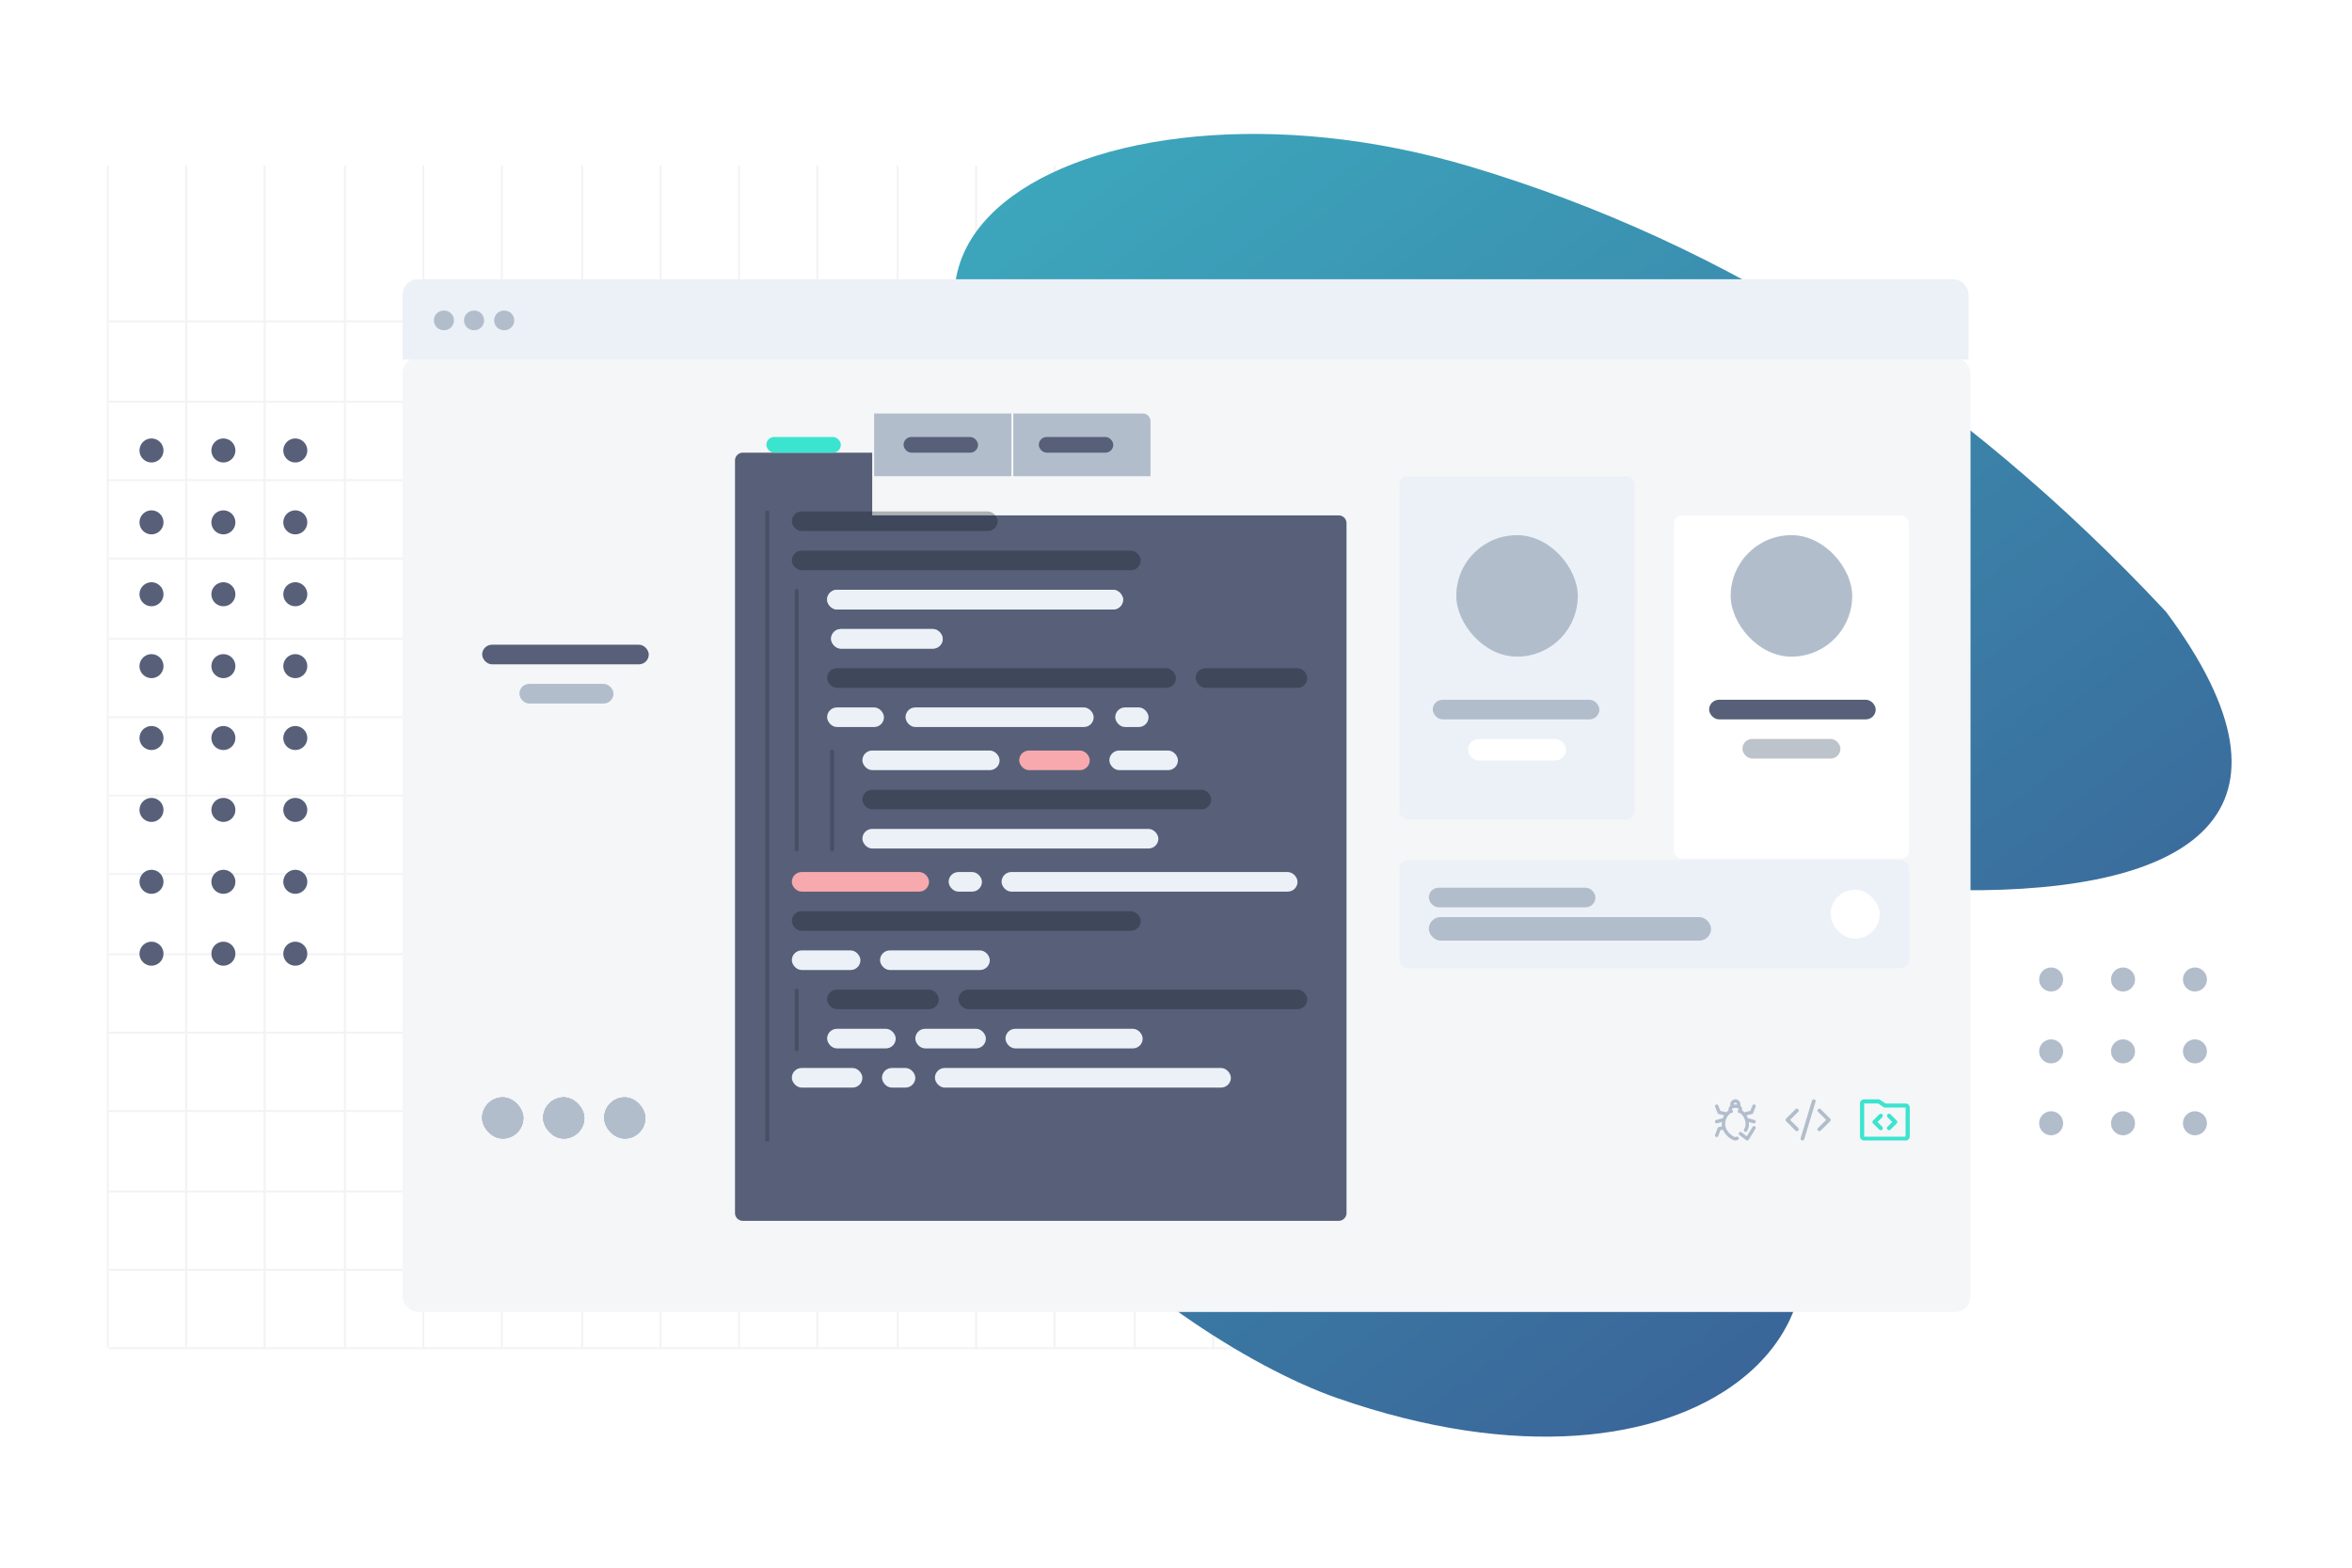
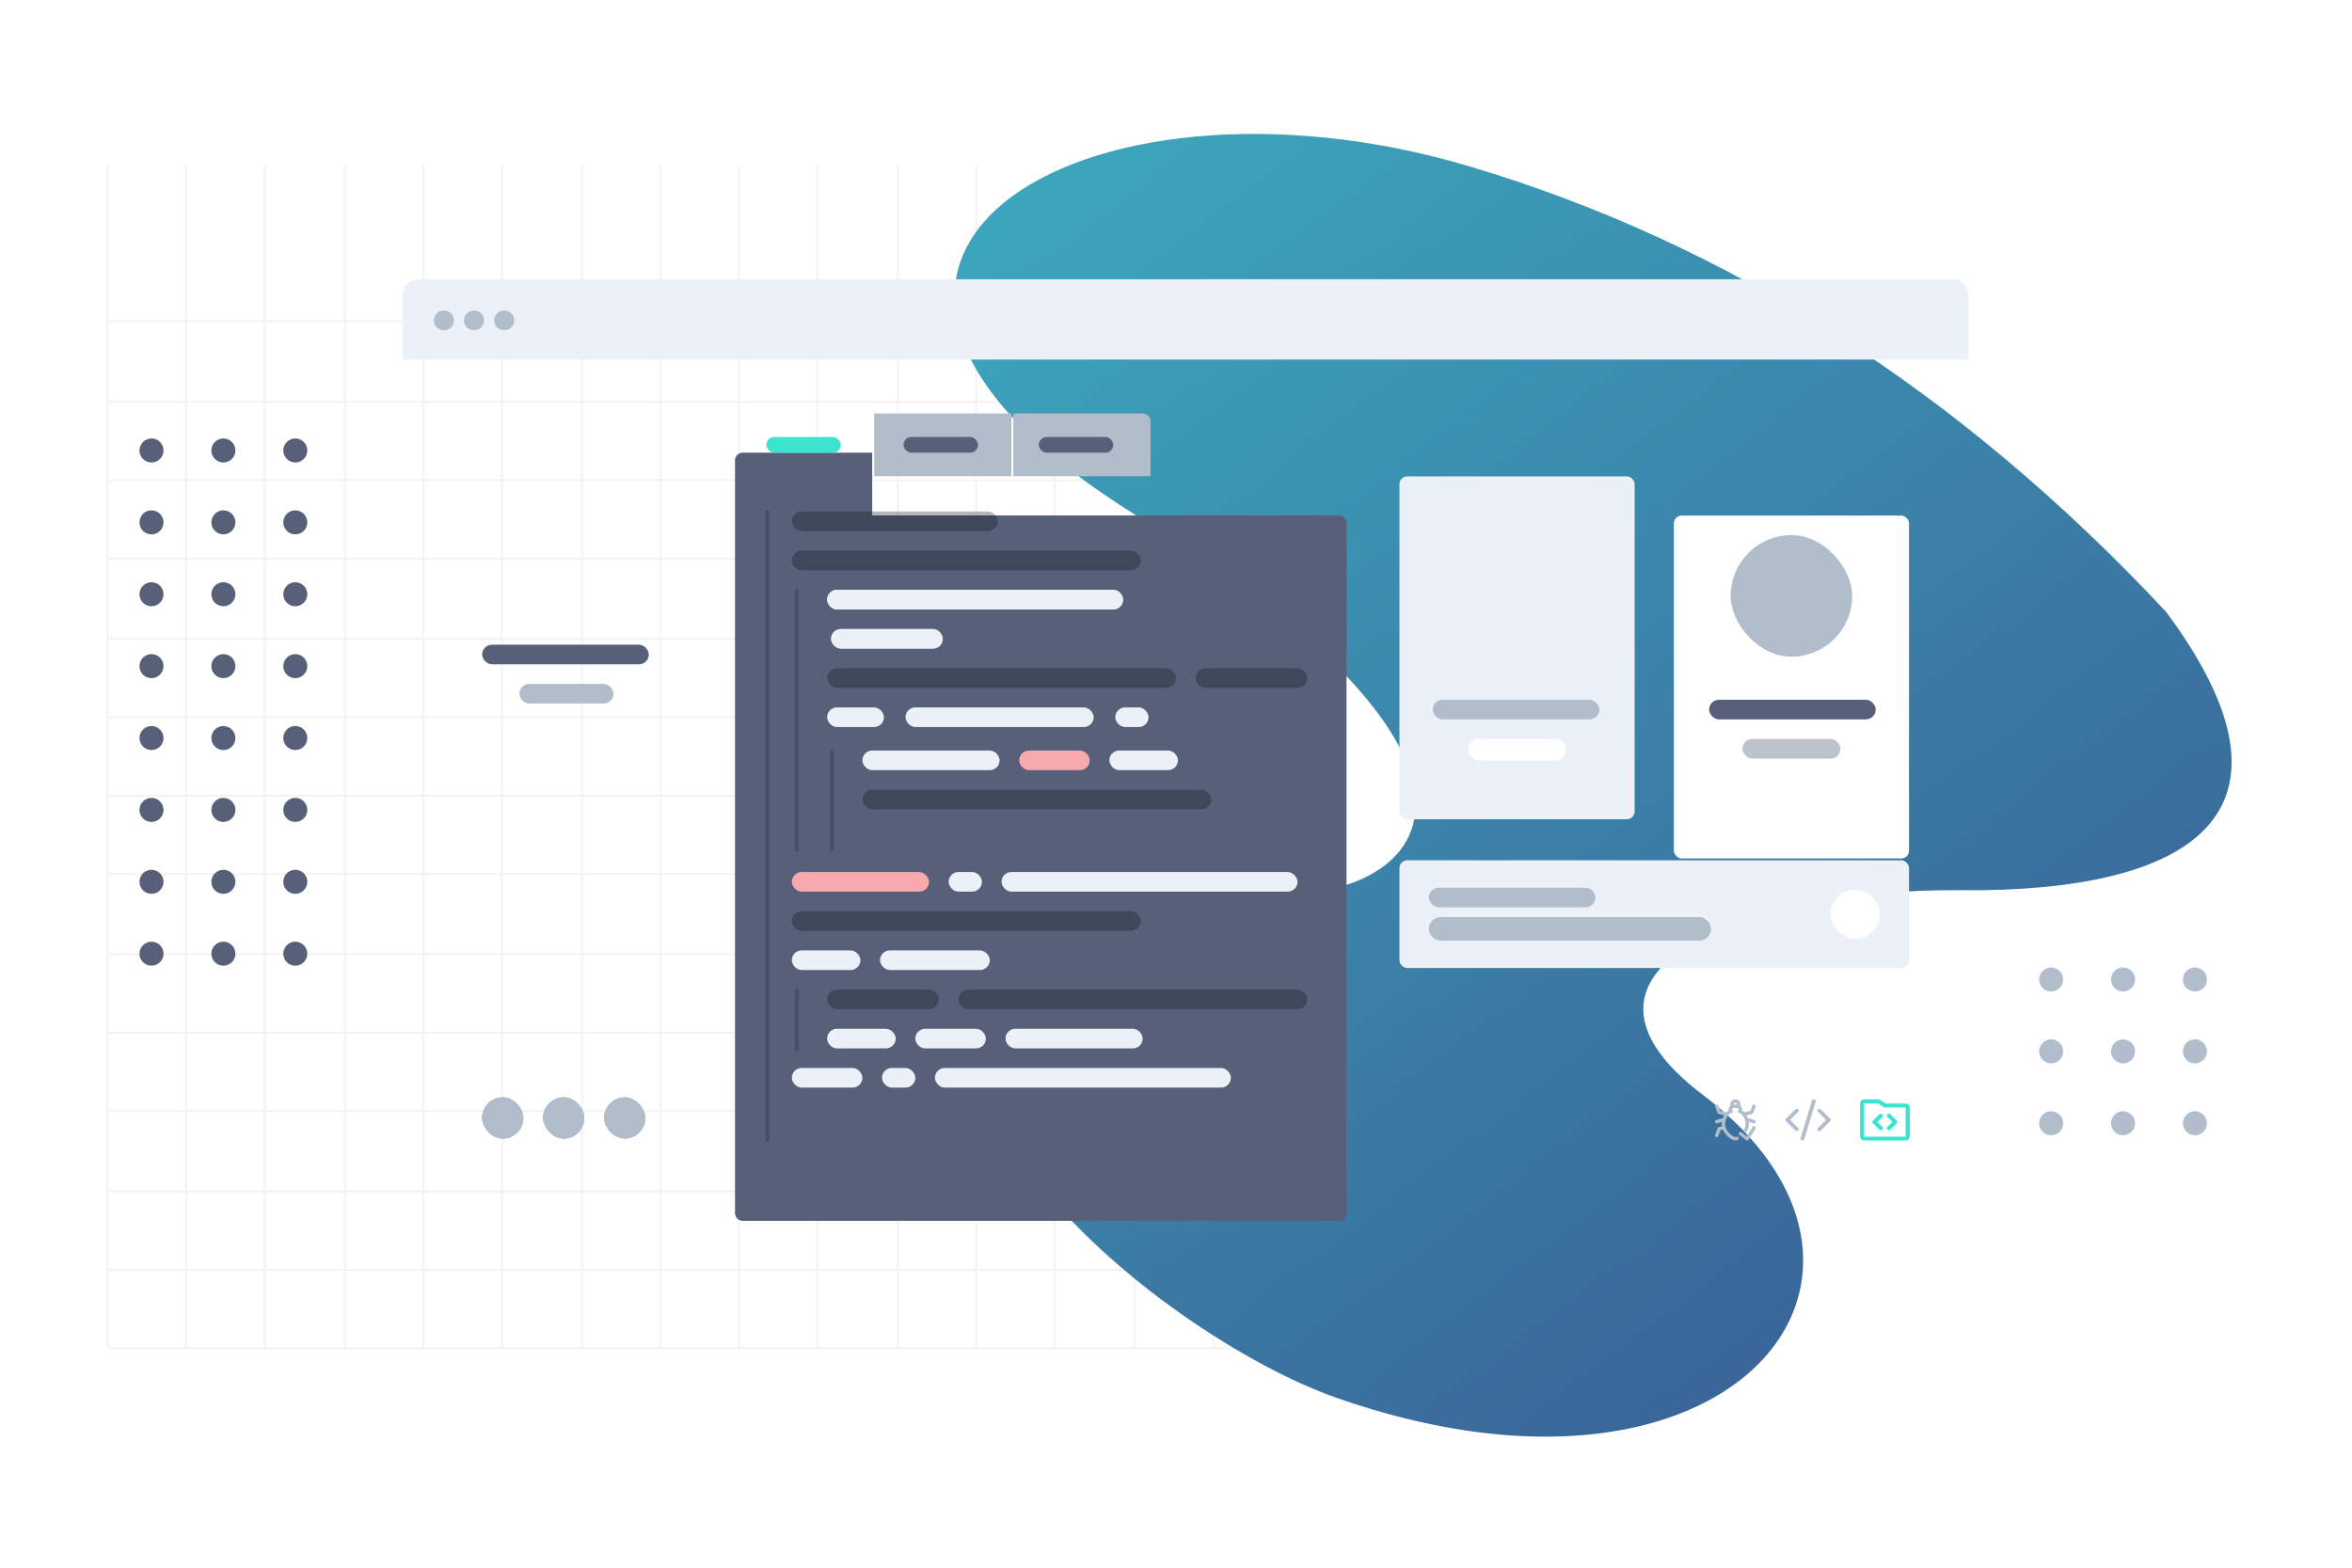
<svg xmlns="http://www.w3.org/2000/svg" width="1200" height="800" viewBox="0 0 1200 800">
  <defs>
    <linearGradient id="linear-gradient" x1="0.5" y1="1" x2="0.5" gradientUnits="objectBoundingBox">
      <stop offset="0" stop-color="#3a6699" />
      <stop offset="1" stop-color="#3cabbf" />
    </linearGradient>
    <filter id="Bg" x="85.372" y="62.503" width="1040" height="727" filterUnits="userSpaceOnUse">
      <feOffset dy="40" input="SourceAlpha" />
      <feGaussianBlur stdDeviation="40" result="blur" />
      <feFlood flood-color="#090e18" flood-opacity="0.302" />
      <feComposite operator="in" in2="blur" />
      <feComposite in="SourceGraphic" />
    </filter>
    <filter id="Rectangle" x="794" y="203.091" width="240" height="295" filterUnits="userSpaceOnUse">
      <feOffset dy="20" input="SourceAlpha" />
      <feGaussianBlur stdDeviation="20" result="blur-2" />
      <feFlood flood-color="#090e18" flood-opacity="0.302" />
      <feComposite operator="in" in2="blur-2" />
      <feComposite in="SourceGraphic" />
    </filter>
    <filter id="Union_1" x="314.999" y="171" width="432" height="511.999" filterUnits="userSpaceOnUse">
      <feOffset dy="20" input="SourceAlpha" />
      <feGaussianBlur stdDeviation="20" result="blur-3" />
      <feFlood flood-color="#090e18" flood-opacity="0.302" />
      <feComposite operator="in" in2="blur-3" />
      <feComposite in="SourceGraphic" />
    </filter>
    <clipPath id="clip-Home">
      <rect width="1200" height="800" />
    </clipPath>
  </defs>
  <g id="Home" clip-path="url(#clip-Home)">
    <g id="Geo" transform="translate(50.18 40.516)">
      <g id="Grid" transform="translate(4.82 44.484)">
        <g id="Group_623" data-name="Group 623" transform="translate(5 129.5)">
          <path id="Path_56" data-name="Path 56" d="M598,352.5H-4m602,41H-4m602,40H-4m602,40H-4m602-282H-4m602,40H-4m602,41H-4m602,40H-4m602-282H-4m602,40H-4m602,41H-4m602,40H-4m602-202H-4m602,41H-4m120,482v-602m-41,602v-602m-40,602v-602m-40,602v-602m282,602v-602m-40,602v-602m-41,602v-602m-40,602v-602m282,602v-602m-40,602v-602m-41,602v-602m-40,602v-602m242,602v-602m-40,602v-602m-41,602v-602" fill="none" stroke="rgba(9,14,24,0.05)" stroke-linecap="square" stroke-width="1" fill-rule="evenodd" />
        </g>
      </g>
      <path id="Path_55" data-name="Path 55" d="M0,403.165v-.352c.015-19.06,2.3-37.418,7.545-54.039,23.377-74.026,85.661-87.383,147.237-12.29C223.732,420.54,343.8,421.642,245.624,169.9,155.559-61.034,365.284-38.124,487.981,128.243Q610.679,294.612,635,523.66c-.872,128.5-75.78,122.185-169.181,50.405-86.841-66.687-196.808-97.507-167.9,4.3C320.335,657.3,282.32,706,223.919,706c-49.556,0-113.8-35.087-168.217-116.547C29.854,550.792.047,472.363,0,403.165Z" transform="translate(232.68 235.64) rotate(-37)" fill-rule="evenodd" fill="url(#linear-gradient)" />
      <g id="Dots_Medium" data-name="Dots Medium" transform="translate(990.201 453.213)">
        <path id="Dots_Medium-2" data-name="Dots Medium" d="M73.372,79.486A6.114,6.114,0,1,1,79.487,85.6,6.11,6.11,0,0,1,73.372,79.486Zm-36.685,0A6.114,6.114,0,1,1,42.8,85.6,6.109,6.109,0,0,1,36.687,79.486ZM0,79.486A6.115,6.115,0,1,1,6.115,85.6,6.11,6.11,0,0,1,0,79.486ZM73.372,42.8a6.114,6.114,0,1,1,6.115,6.115A6.109,6.109,0,0,1,73.372,42.8Zm-36.685,0A6.114,6.114,0,1,1,42.8,48.914,6.108,6.108,0,0,1,36.687,42.8ZM0,42.8a6.115,6.115,0,1,1,6.115,6.115A6.109,6.109,0,0,1,0,42.8ZM73.372,6.114a6.114,6.114,0,1,1,6.115,6.115A6.109,6.109,0,0,1,73.372,6.114Zm-36.685,0A6.114,6.114,0,1,1,42.8,12.228,6.108,6.108,0,0,1,36.687,6.114ZM0,6.114a6.115,6.115,0,1,1,6.115,6.115A6.109,6.109,0,0,1,0,6.114Z" fill="#b2bdcc" />
      </g>
      <g id="Dots_Default" data-name="Dots Default" transform="translate(21 183.246)">
        <path id="Dots_Default-2" data-name="Dots Default" d="M73.371,262.915a6.115,6.115,0,1,1,6.115,6.115A6.11,6.11,0,0,1,73.371,262.915Zm-36.686,0A6.114,6.114,0,1,1,42.8,269.03,6.11,6.11,0,0,1,36.685,262.915ZM0,262.915a6.114,6.114,0,1,1,6.114,6.115A6.109,6.109,0,0,1,0,262.915ZM73.371,226.23a6.115,6.115,0,1,1,6.115,6.114A6.11,6.11,0,0,1,73.371,226.23Zm-36.686,0a6.114,6.114,0,1,1,6.115,6.114A6.11,6.11,0,0,1,36.685,226.23ZM0,226.23a6.114,6.114,0,1,1,6.114,6.114A6.109,6.109,0,0,1,0,226.23Zm73.371-36.687a6.115,6.115,0,1,1,6.115,6.115A6.109,6.109,0,0,1,73.371,189.543Zm-36.686,0a6.114,6.114,0,1,1,6.115,6.115A6.109,6.109,0,0,1,36.685,189.543ZM0,189.543a6.114,6.114,0,1,1,6.114,6.115A6.108,6.108,0,0,1,0,189.543Zm73.371-36.685a6.115,6.115,0,1,1,6.115,6.115A6.109,6.109,0,0,1,73.371,152.858Zm-36.686,0a6.114,6.114,0,1,1,6.115,6.115A6.109,6.109,0,0,1,36.685,152.858ZM0,152.858a6.114,6.114,0,1,1,6.114,6.115A6.108,6.108,0,0,1,0,152.858Zm73.371-36.685a6.115,6.115,0,1,1,6.115,6.114A6.11,6.11,0,0,1,73.371,116.172Zm-36.686,0a6.114,6.114,0,1,1,6.115,6.114A6.11,6.11,0,0,1,36.685,116.172ZM0,116.172a6.114,6.114,0,1,1,6.114,6.114A6.109,6.109,0,0,1,0,116.172ZM73.371,79.486A6.115,6.115,0,1,1,79.486,85.6,6.109,6.109,0,0,1,73.371,79.486Zm-36.686,0A6.114,6.114,0,1,1,42.8,85.6,6.109,6.109,0,0,1,36.685,79.486ZM0,79.486A6.114,6.114,0,1,1,6.114,85.6,6.108,6.108,0,0,1,0,79.486ZM73.371,42.8a6.115,6.115,0,1,1,6.115,6.115A6.109,6.109,0,0,1,73.371,42.8Zm-36.686,0A6.114,6.114,0,1,1,42.8,48.915,6.109,6.109,0,0,1,36.685,42.8ZM0,42.8a6.114,6.114,0,1,1,6.114,6.115A6.108,6.108,0,0,1,0,42.8ZM73.371,6.115a6.115,6.115,0,1,1,6.115,6.114A6.11,6.11,0,0,1,73.371,6.115Zm-36.686,0A6.114,6.114,0,1,1,42.8,12.228,6.11,6.11,0,0,1,36.685,6.115ZM0,6.115a6.114,6.114,0,1,1,6.114,6.114A6.109,6.109,0,0,1,0,6.115Z" fill="#576078" />
      </g>
    </g>
    <g id="Browser_Frame" data-name="Browser Frame" transform="translate(205.372 142.503)">
      <g id="Bg-2" data-name="Bg" transform="translate(0)">
        <g transform="matrix(1, 0, 0, 1, -205.37, -142.5)" filter="url(#Bg)">
-           <rect id="Bg-3" data-name="Bg" width="800" height="487" rx="8" transform="translate(205.37 142.5)" fill="#f4f6f8" />
-         </g>
+           </g>
      </g>
      <g id="Top" transform="translate(0)">
        <path id="Combined_Shape" data-name="Combined Shape" d="M0,41V8A8,8,0,0,1,8,0H791a8,8,0,0,1,8,8V41Z" transform="translate(0)" fill="#ecf1f8" />
        <path id="Combined_Shape-2" data-name="Combined Shape" d="M35.751,10a5,5,0,1,1,0-10H36a5,5,0,1,1,0,10ZM20.375,10a5,5,0,0,1,0-10h.25a5,5,0,1,1,0,10ZM5,10A5,5,0,1,1,5,0H5.25a5,5,0,1,1,0,10Z" transform="translate(16 16)" fill="#b2bdcc" />
      </g>
    </g>
    <g id="Card" transform="translate(714 439)">
      <rect id="Rectangle-2" data-name="Rectangle" width="260" height="55" rx="4" fill="#ecf1f8" />
      <rect id="Rectangle-3" data-name="Rectangle" width="85" height="10" rx="5" transform="translate(15 14)" fill="#b2bdcc" />
      <rect id="Rectangle-4" data-name="Rectangle" width="144" height="12" rx="6" transform="translate(15 29)" fill="#b2bdcc" />
      <rect id="Rectangle-5" data-name="Rectangle" width="25" height="25" rx="12.5" transform="translate(220 15)" fill="#fff" />
    </g>
    <g id="Users" transform="translate(270 233.091)">
      <g id="User" transform="translate(584 10)">
        <g transform="matrix(1, 0, 0, 1, -854, -243.09)" filter="url(#Rectangle)">
          <rect id="Rectangle-6" data-name="Rectangle" width="120" height="175" rx="4" transform="translate(854 243.09)" fill="#fff" />
        </g>
        <rect id="Rectangle-7" data-name="Rectangle" width="85" height="10" rx="5" transform="translate(18 114)" fill="#576078" />
        <rect id="Rectangle-8" data-name="Rectangle" width="50" height="10" rx="5" transform="translate(35 134)" fill="#bdc3ca" />
        <rect id="Rectangle-9" data-name="Rectangle" width="62" height="62" rx="31" transform="translate(29 30)" fill="#b2bdcc" />
      </g>
      <g id="User-2" data-name="User" transform="translate(443.828 10)">
        <rect id="Rectangle-10" data-name="Rectangle" width="120" height="175" rx="4" transform="translate(0.172)" fill="#ecf1f8" />
        <rect id="Rectangle-11" data-name="Rectangle" width="85" height="10" rx="5" transform="translate(17.172 114)" fill="#b2bdcc" />
        <rect id="Rectangle-12" data-name="Rectangle" width="50" height="11" rx="5.5" transform="translate(35.172 134)" fill="#fff" />
-         <rect id="Rectangle-13" data-name="Rectangle" width="62" height="62" rx="31" transform="translate(29.172 30)" fill="#b2bdcc" />
      </g>
    </g>
    <g id="Tabs" transform="translate(449 184)">
      <g transform="matrix(1, 0, 0, 1, -449, -184)" filter="url(#Union_1)">
        <path id="Union_1-2" data-name="Union 1" d="M-445,1108a4,4,0,0,1-4-4V720a4,4,0,0,1,4-4h66v32h238a4,4,0,0,1,4,4v352a4,4,0,0,1-4,4Z" transform="translate(824 -505)" fill="#576078" />
      </g>
      <path id="Path_61" data-name="Path 61" d="M95,27h70V59H95Z" transform="translate(-98)" fill="#b2bdcc" />
      <path id="Path_62" data-name="Path 62" d="M165,27h66a4,4,0,0,1,4,4V59H165Z" transform="translate(-97)" fill="#b2bdcc" />
      <rect id="Rectangle_1015" data-name="Rectangle 1015" width="38" height="8" rx="4" transform="translate(12 39)" fill="#576078" />
      <rect id="Rectangle_1016" data-name="Rectangle 1016" width="38" height="8" rx="4" transform="translate(81 39)" fill="#576078" />
      <rect id="Rectangle_1010" data-name="Rectangle 1010" width="38" height="8" rx="4" transform="translate(-58 39)" fill="#3be4ce" />
      <g id="Code">
        <line id="Line_33" data-name="Line 33" y2="50" transform="translate(-24.5 199.5)" fill="none" stroke="rgba(9,14,24,0.2)" stroke-linecap="round" stroke-width="2" />
        <line id="Line_34" data-name="Line 34" y2="30" transform="translate(-42.5 321.5)" fill="none" stroke="rgba(9,14,24,0.2)" stroke-linecap="round" stroke-width="2" />
        <line id="Line_32" data-name="Line 32" y2="132" transform="translate(-42.5 117.5)" fill="none" stroke="rgba(9,14,24,0.2)" stroke-linecap="round" stroke-width="2" />
        <line id="Line_31" data-name="Line 31" y2="320" transform="translate(-57.5 77.5)" fill="none" stroke="rgba(9,14,24,0.2)" stroke-linecap="round" stroke-width="2" />
        <rect id="Rectangle_1013" data-name="Rectangle 1013" width="57" height="10" rx="5" transform="translate(-25 137)" fill="#b2bdcc" />
        <rect id="Rectangle_1019" data-name="Rectangle 1019" width="57" height="10" rx="5" transform="translate(-25 137)" fill="#ecf1f8" />
        <rect id="Rectangle_1011" data-name="Rectangle 1011" width="178" height="10" rx="5" transform="translate(-45 97)" fill="rgba(9,14,24,0.3)" />
        <rect id="Rectangle_1014" data-name="Rectangle 1014" width="105" height="10" rx="5" transform="translate(-45 77)" fill="rgba(9,14,24,0.3)" />
        <rect id="Rectangle_1020" data-name="Rectangle 1020" width="57" height="10" rx="5" transform="translate(161 157)" fill="rgba(9,14,24,0.3)" />
        <rect id="Rectangle_1021" data-name="Rectangle 1021" width="178" height="10" rx="5" transform="translate(-27 157)" fill="rgba(9,14,24,0.3)" />
        <rect id="Rectangle_567" data-name="Rectangle 567" width="29" height="10" rx="5" transform="translate(-27 177)" fill="#ecf1f8" />
        <rect id="Rectangle_568" data-name="Rectangle 568" width="96" height="10" rx="5" transform="translate(13 177)" fill="#ecf1f8" />
-         <rect id="Rectangle_569" data-name="Rectangle 569" width="151" height="10" rx="5" transform="translate(-9 239)" fill="#ecf1f8" />
        <rect id="Rectangle_570" data-name="Rectangle 570" width="36" height="10" rx="5" transform="translate(18 341)" fill="#ecf1f8" />
        <rect id="Rectangle_571" data-name="Rectangle 571" width="17" height="10" rx="5" transform="translate(120 177)" fill="#ecf1f8" />
        <rect id="Rectangle_572" data-name="Rectangle 572" width="70" height="10" rx="5" transform="translate(64 341)" fill="#ecf1f8" />
        <rect id="Rectangle_573" data-name="Rectangle 573" width="35" height="10" rx="5" transform="translate(-27 341)" fill="#ecf1f8" />
        <rect id="Rectangle_576" data-name="Rectangle 576" width="56" height="10" rx="5" transform="translate(0 301)" fill="#ecf1f8" />
        <rect id="Rectangle_577" data-name="Rectangle 577" width="70" height="10" rx="5" transform="translate(-45 261)" fill="#f8a9ae" />
        <rect id="Rectangle_1025" data-name="Rectangle 1025" width="35" height="10" rx="5" transform="translate(-45 301)" fill="#ecf1f8" />
        <rect id="Rectangle_1026" data-name="Rectangle 1026" width="17" height="10" rx="5" transform="translate(35 261)" fill="#ecf1f8" />
        <rect id="Rectangle_1023" data-name="Rectangle 1023" width="178" height="10" rx="5" transform="translate(-9 219)" fill="rgba(9,14,24,0.3)" />
        <rect id="Rectangle_1030" data-name="Rectangle 1030" width="151" height="10" rx="5" transform="translate(62 261)" fill="#ecf1f8" />
        <rect id="Rectangle_1031" data-name="Rectangle 1031" width="151" height="10" rx="5" transform="translate(-27 117)" fill="#ecf1f8" />
        <rect id="Rectangle_1032" data-name="Rectangle 1032" width="178" height="10" rx="5" transform="translate(-45 281)" fill="rgba(9,14,24,0.3)" />
        <rect id="Rectangle_1033" data-name="Rectangle 1033" width="57" height="10" rx="5" transform="translate(-27 321)" fill="rgba(9,14,24,0.3)" />
        <rect id="Rectangle_1034" data-name="Rectangle 1034" width="178" height="10" rx="5" transform="translate(40 321)" fill="rgba(9,14,24,0.3)" />
        <rect id="Rectangle_1035" data-name="Rectangle 1035" width="36" height="10" rx="5" transform="translate(71 199)" fill="#f8a9ae" />
        <rect id="Rectangle_1036" data-name="Rectangle 1036" width="70" height="10" rx="5" transform="translate(-9 199)" fill="#ecf1f8" />
        <rect id="Rectangle_1037" data-name="Rectangle 1037" width="35" height="10" rx="5" transform="translate(117 199)" fill="#ecf1f8" />
        <rect id="Rectangle_1038" data-name="Rectangle 1038" width="36" height="10" rx="5" transform="translate(-45 361)" fill="#ecf1f8" />
        <rect id="Rectangle_1039" data-name="Rectangle 1039" width="17" height="10" rx="5" transform="translate(1 361)" fill="#ecf1f8" />
        <rect id="Rectangle_1040" data-name="Rectangle 1040" width="151" height="10" rx="5" transform="translate(28 361)" fill="#ecf1f8" />
        <rect id="Rectangle_1041" data-name="Rectangle 1041" width="151" height="10" rx="5" transform="translate(-27 117)" fill="#ecf1f8" />
      </g>
    </g>
    <g id="Sidebar" transform="translate(246 329)">
      <g id="Circles" transform="translate(0 231)">
        <rect id="Rectangle-14" data-name="Rectangle" width="21" height="21" rx="10.5" fill="#b2bdcc" />
        <rect id="Rectangle-15" data-name="Rectangle" width="21" height="21" rx="10.5" fill="#b2bdcc" />
        <rect id="Rectangle-16" data-name="Rectangle" width="21" height="21" rx="10.5" fill="#b2bdcc" />
        <rect id="Rectangle-17" data-name="Rectangle" width="21" height="21" rx="10.5" fill="#b2bdcc" />
        <rect id="Rectangle-18" data-name="Rectangle" width="21" height="21" rx="10.5" transform="translate(31.125)" fill="#b2bdcc" />
        <rect id="Rectangle-19" data-name="Rectangle" width="21" height="21" rx="10.5" transform="translate(31.125)" fill="#b2bdcc" />
        <rect id="Rectangle-20" data-name="Rectangle" width="21" height="21" rx="10.5" transform="translate(31.125)" fill="#b2bdcc" />
        <rect id="Rectangle-21" data-name="Rectangle" width="21" height="21" rx="10.5" transform="translate(31.125)" fill="#b2bdcc" />
        <rect id="Rectangle-22" data-name="Rectangle" width="21" height="21" rx="10.5" transform="translate(62.25)" fill="#b2bdcc" />
        <rect id="Rectangle-23" data-name="Rectangle" width="21" height="21" rx="10.5" transform="translate(62.25)" fill="#b2bdcc" />
-         <rect id="Rectangle-24" data-name="Rectangle" width="21" height="21" rx="10.5" transform="translate(62.25)" fill="#b2bdcc" />
        <rect id="Rectangle-25" data-name="Rectangle" width="21" height="21" rx="10.5" transform="translate(62.25)" fill="#b2bdcc" />
      </g>
      <g id="User-3" data-name="User">
        <rect id="Rectangle-26" data-name="Rectangle" width="85" height="10" rx="5" fill="#576078" />
        <rect id="Rectangle-27" data-name="Rectangle" width="48" height="10" rx="5" transform="translate(19 20)" fill="#b2bdcc" />
      </g>
    </g>
    <path id="bug-fixed" d="M20.727,3.83l-1.27,3.15a.868.868,0,0,1-.606.522l-2.743.645a9.128,9.128,0,0,1,.665,1.5.81.81,0,0,1,.2.014l3.175.875a.876.876,0,0,1,.607,1.075.867.867,0,0,1-.835.645.829.829,0,0,1-.228-.031l-2.451-.676a9.4,9.4,0,0,1,.081,1.231,6.88,6.88,0,0,1-.449,2.409.8.8,0,0,1-.047.1l-.455.857a.864.864,0,0,1-.764.461.85.85,0,0,1-.408-.1.88.88,0,0,1-.354-1.185l.427-.805a5.1,5.1,0,0,0,.319-1.739,6.883,6.883,0,0,0-2.687-5.668.817.817,0,0,1-.155-.161.847.847,0,0,1-1-.334.88.88,0,0,1,.252-1.21.458.458,0,0,0,.127-.325c0-.633-1.211-.7-1.732-.7s-1.732.068-1.732.7a.486.486,0,0,0,.112.327.906.906,0,0,1,.254,1.211.867.867,0,0,1-.724.407.853.853,0,0,1-.264-.075.831.831,0,0,1-.156.163,6.874,6.874,0,0,0-2.686,5.667c0,3.567,4.177,6.475,5.2,6.475a1.645,1.645,0,0,0,.563-.155.863.863,0,0,1,1.129.481.879.879,0,0,1-.476,1.141A3.289,3.289,0,0,1,10.4,21c-1.552,0-5.007-2.309-6.361-5.554l-1.248.291L1.687,18.685a.866.866,0,0,1-.809.565.841.841,0,0,1-.307-.058.877.877,0,0,1-.5-1.128l1.27-3.384a.873.873,0,0,1,.614-.542l1.606-.376a6.466,6.466,0,0,1-.084-.987,9.4,9.4,0,0,1,.081-1.231L1.1,12.219a.825.825,0,0,1-.228.031.867.867,0,0,1-.835-.645.877.877,0,0,1,.607-1.075l3.175-.875a.773.773,0,0,1,.2-.015,9.119,9.119,0,0,1,.665-1.494L1.951,7.5a.865.865,0,0,1-.605-.522L.075,3.83A.878.878,0,0,1,.55,2.69a.86.86,0,0,1,1.129.48L2.78,5.9l2.973.7a.6.6,0,0,1,.064.03,7.017,7.017,0,0,1,1.1-.964A.885.885,0,0,1,7,5.626a2.351,2.351,0,0,1-.066-.55A2.211,2.211,0,0,1,7.9,3.247a.719.719,0,0,1-.04-.1A2.666,2.666,0,0,1,7.8,2.625a2.6,2.6,0,1,1,5.115.633,2.213,2.213,0,0,1,.946,1.818,2.247,2.247,0,0,1-.07.547.736.736,0,0,1,.094.04,7.062,7.062,0,0,1,1.1.966.544.544,0,0,1,.065-.03l2.973-.7,1.1-2.73a.859.859,0,0,1,1.129-.48A.878.878,0,0,1,20.727,3.83ZM10.4,1.75a.871.871,0,0,0-.866.875c0,.023.005.044.007.066a6.446,6.446,0,0,1,.859-.066,6.431,6.431,0,0,1,.858.066c0-.022.008-.044.008-.066A.871.871,0,0,0,10.4,1.75Zm1.9,15.226a.859.859,0,0,1,1.212-.176l2.709,2.054,2.964-4.793a.86.86,0,0,1,1.194-.277.88.88,0,0,1,.276,1.206l-3.463,5.6a.864.864,0,0,1-.576.4.884.884,0,0,1-.159.015.857.857,0,0,1-.519-.175L12.479,18.2A.88.88,0,0,1,12.306,16.976Z" transform="translate(874.989 561)" fill="#b2bdcc" fill-rule="evenodd" />
    <path id="code-3" d="M22.741,11.166l-4.8,4.775a.957.957,0,1,1-1.356-1.35l4.119-4.1L16.587,6.4a.951.951,0,0,1,0-1.351.963.963,0,0,1,1.356,0l4.8,4.771a.951.951,0,0,1,0,1.35ZM9.552,20.312a.958.958,0,0,1-.919.679.979.979,0,0,1-.275-.039.955.955,0,0,1-.644-1.189L13.47.672a.959.959,0,0,1,1.838.548ZM6.435,15.94a.963.963,0,0,1-1.356,0l-4.8-4.771a.951.951,0,0,1,0-1.35l4.8-4.774a.962.962,0,0,1,1.356,0,.95.95,0,0,1,0,1.35l-4.119,4.1,4.119,4.1A.951.951,0,0,1,6.435,15.94Z" transform="translate(911 561.009)" fill="#b2bdcc" fill-rule="evenodd" />
    <path id="folder-code" d="M23.246,21H2.113A2.108,2.108,0,0,1,0,18.9V2.1A2.108,2.108,0,0,1,2.113,0h7.4c.033,0,.061.016.093.018a1.025,1.025,0,0,1,.208.042.971.971,0,0,1,.2.08A.917.917,0,0,1,10.1.178l2.968,1.966H23.246A2.073,2.073,0,0,1,25.36,4.2V18.9A2.108,2.108,0,0,1,23.246,21Zm0-16.8H12.679a1.049,1.049,0,0,1-.365-.074.979.979,0,0,1-.107-.05,1.117,1.117,0,0,1-.114-.053L9.19,2.1H2.113v16.95H23.246ZM9.82,7.66a1.061,1.061,0,0,1,1.494,0,1.044,1.044,0,0,1,0,1.485L8.891,11.552l2.423,2.407A1.053,1.053,0,0,1,9.82,15.444l-3.17-3.15a1.044,1.044,0,0,1,0-1.485Zm4.227,0a1.061,1.061,0,0,1,1.494,0l3.17,3.15a1.044,1.044,0,0,1,0,1.485l-3.17,3.15a1.061,1.061,0,0,1-1.494,0,1.044,1.044,0,0,1,0-1.485l2.423-2.407L14.046,9.146A1.044,1.044,0,0,1,14.046,7.662Z" transform="translate(949 560.998)" fill="#3be4ce" fill-rule="evenodd" />
  </g>
</svg>